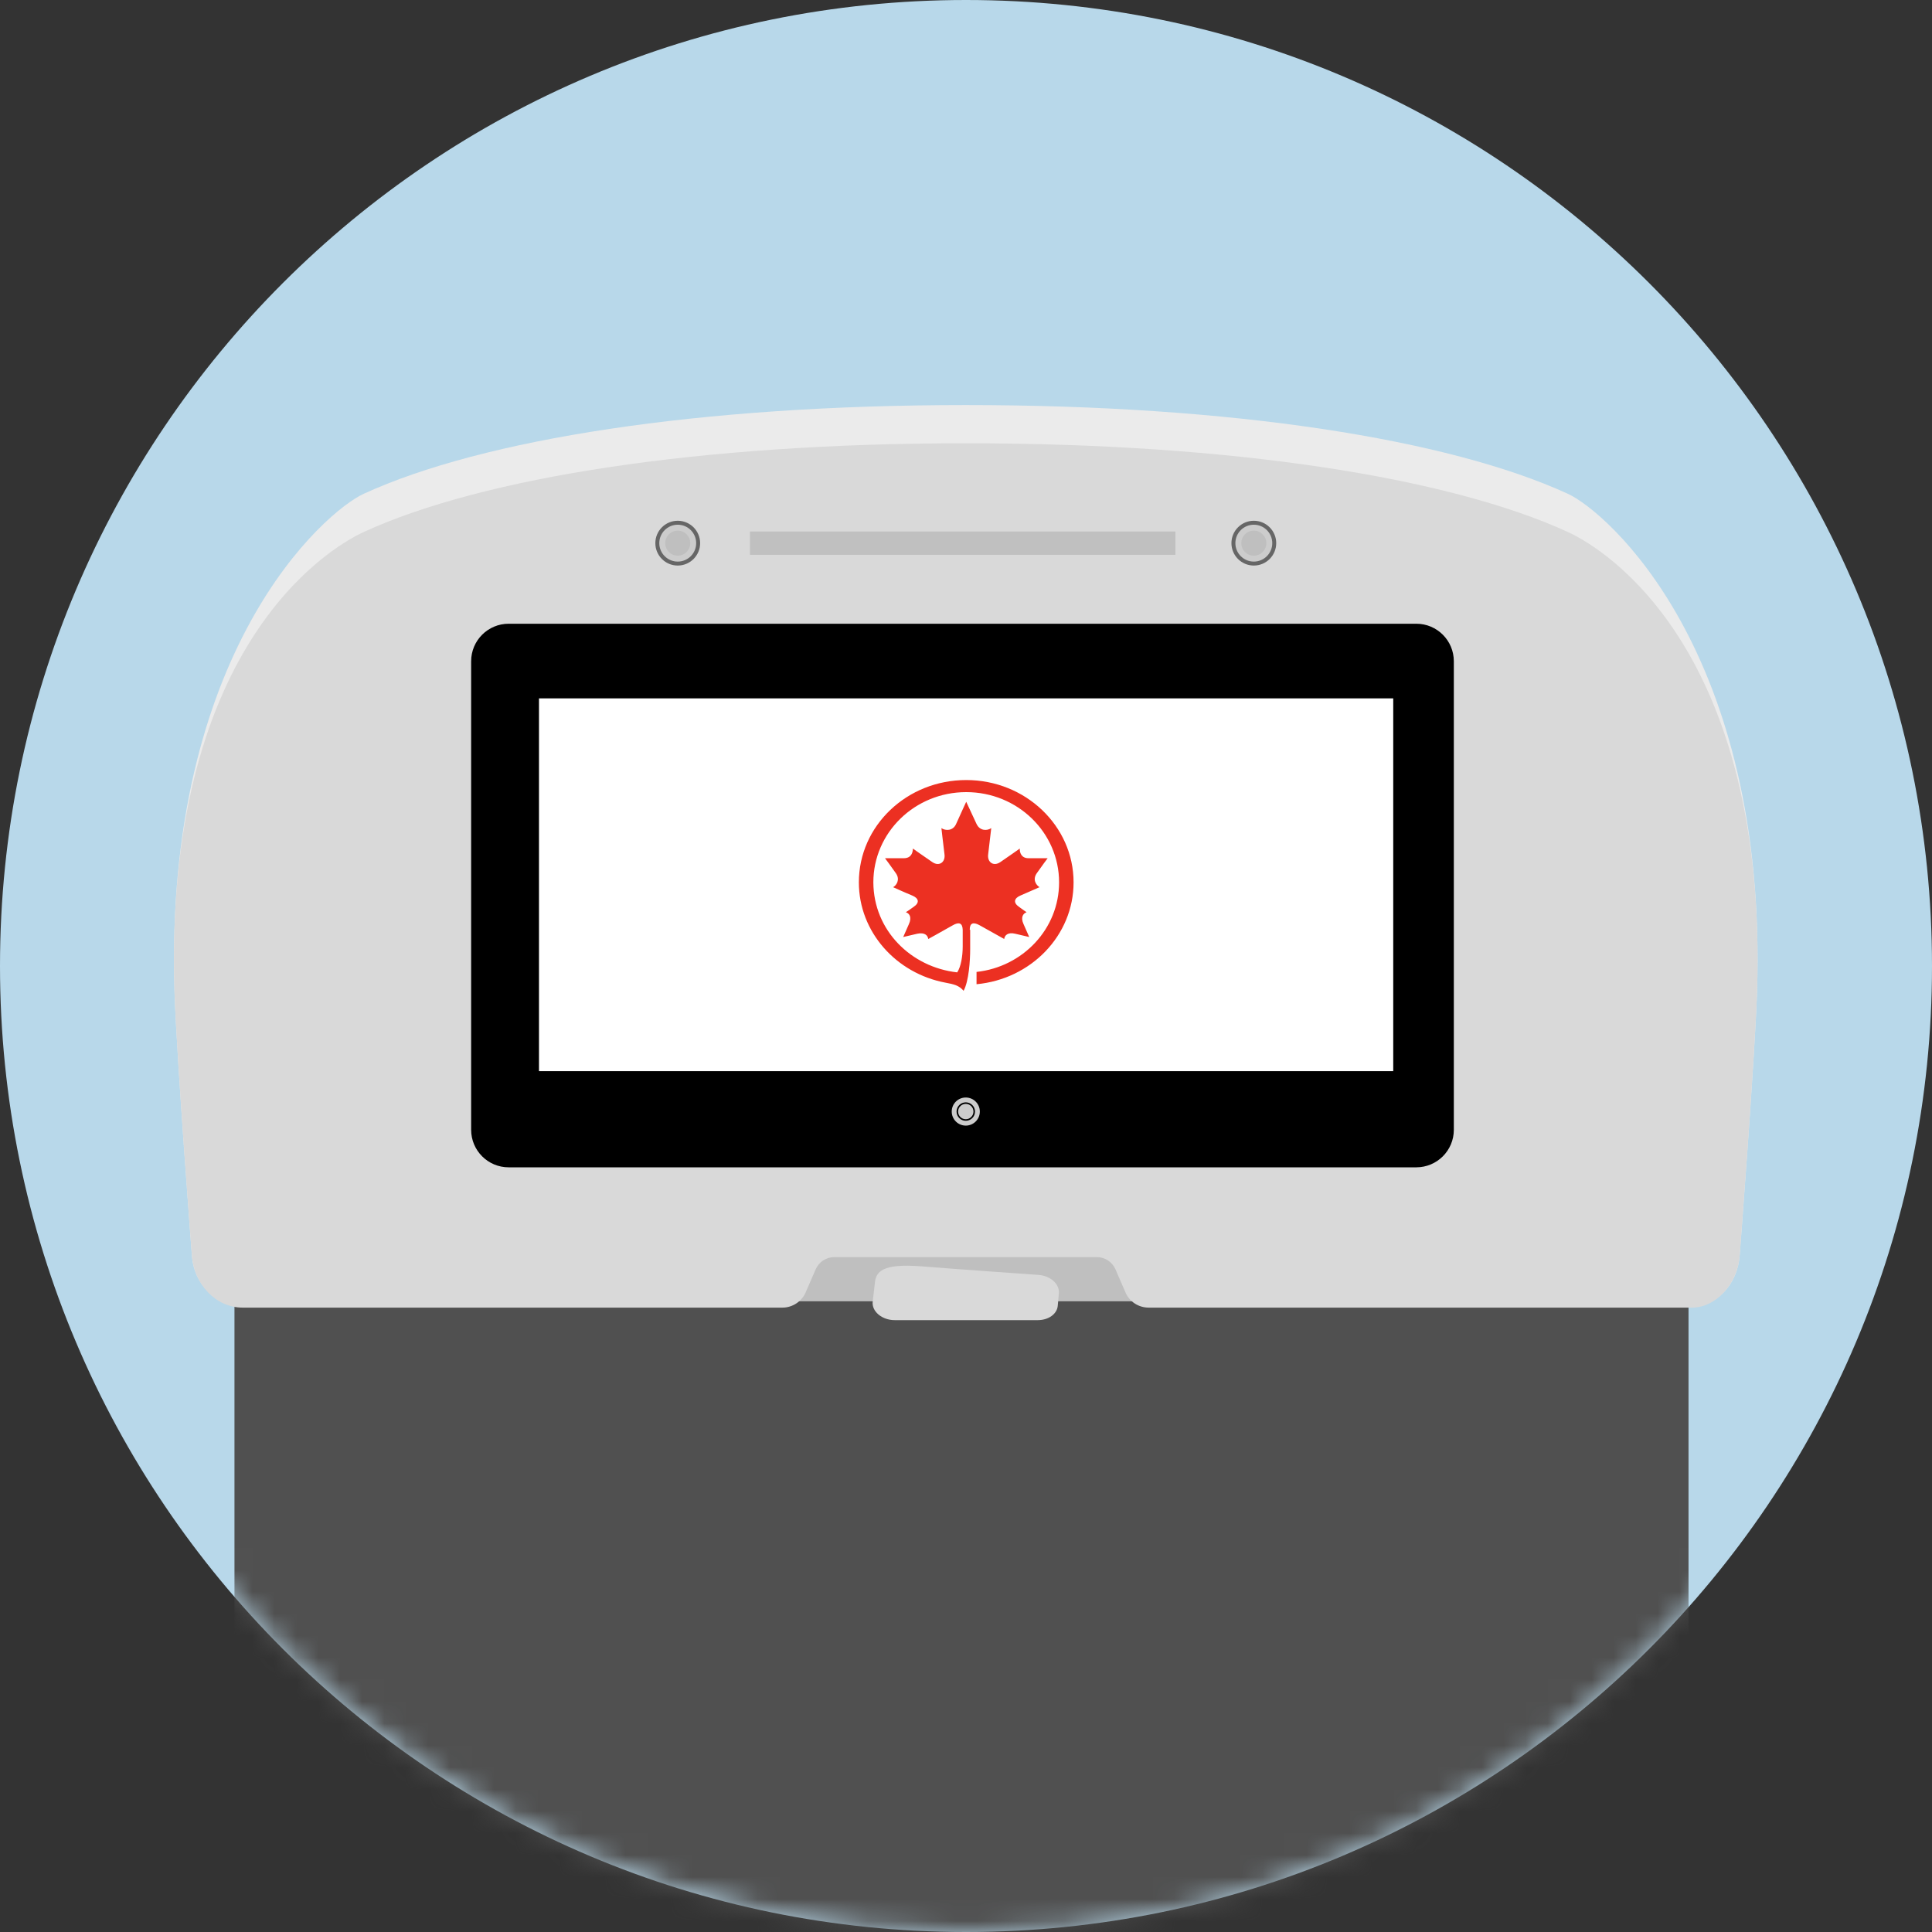
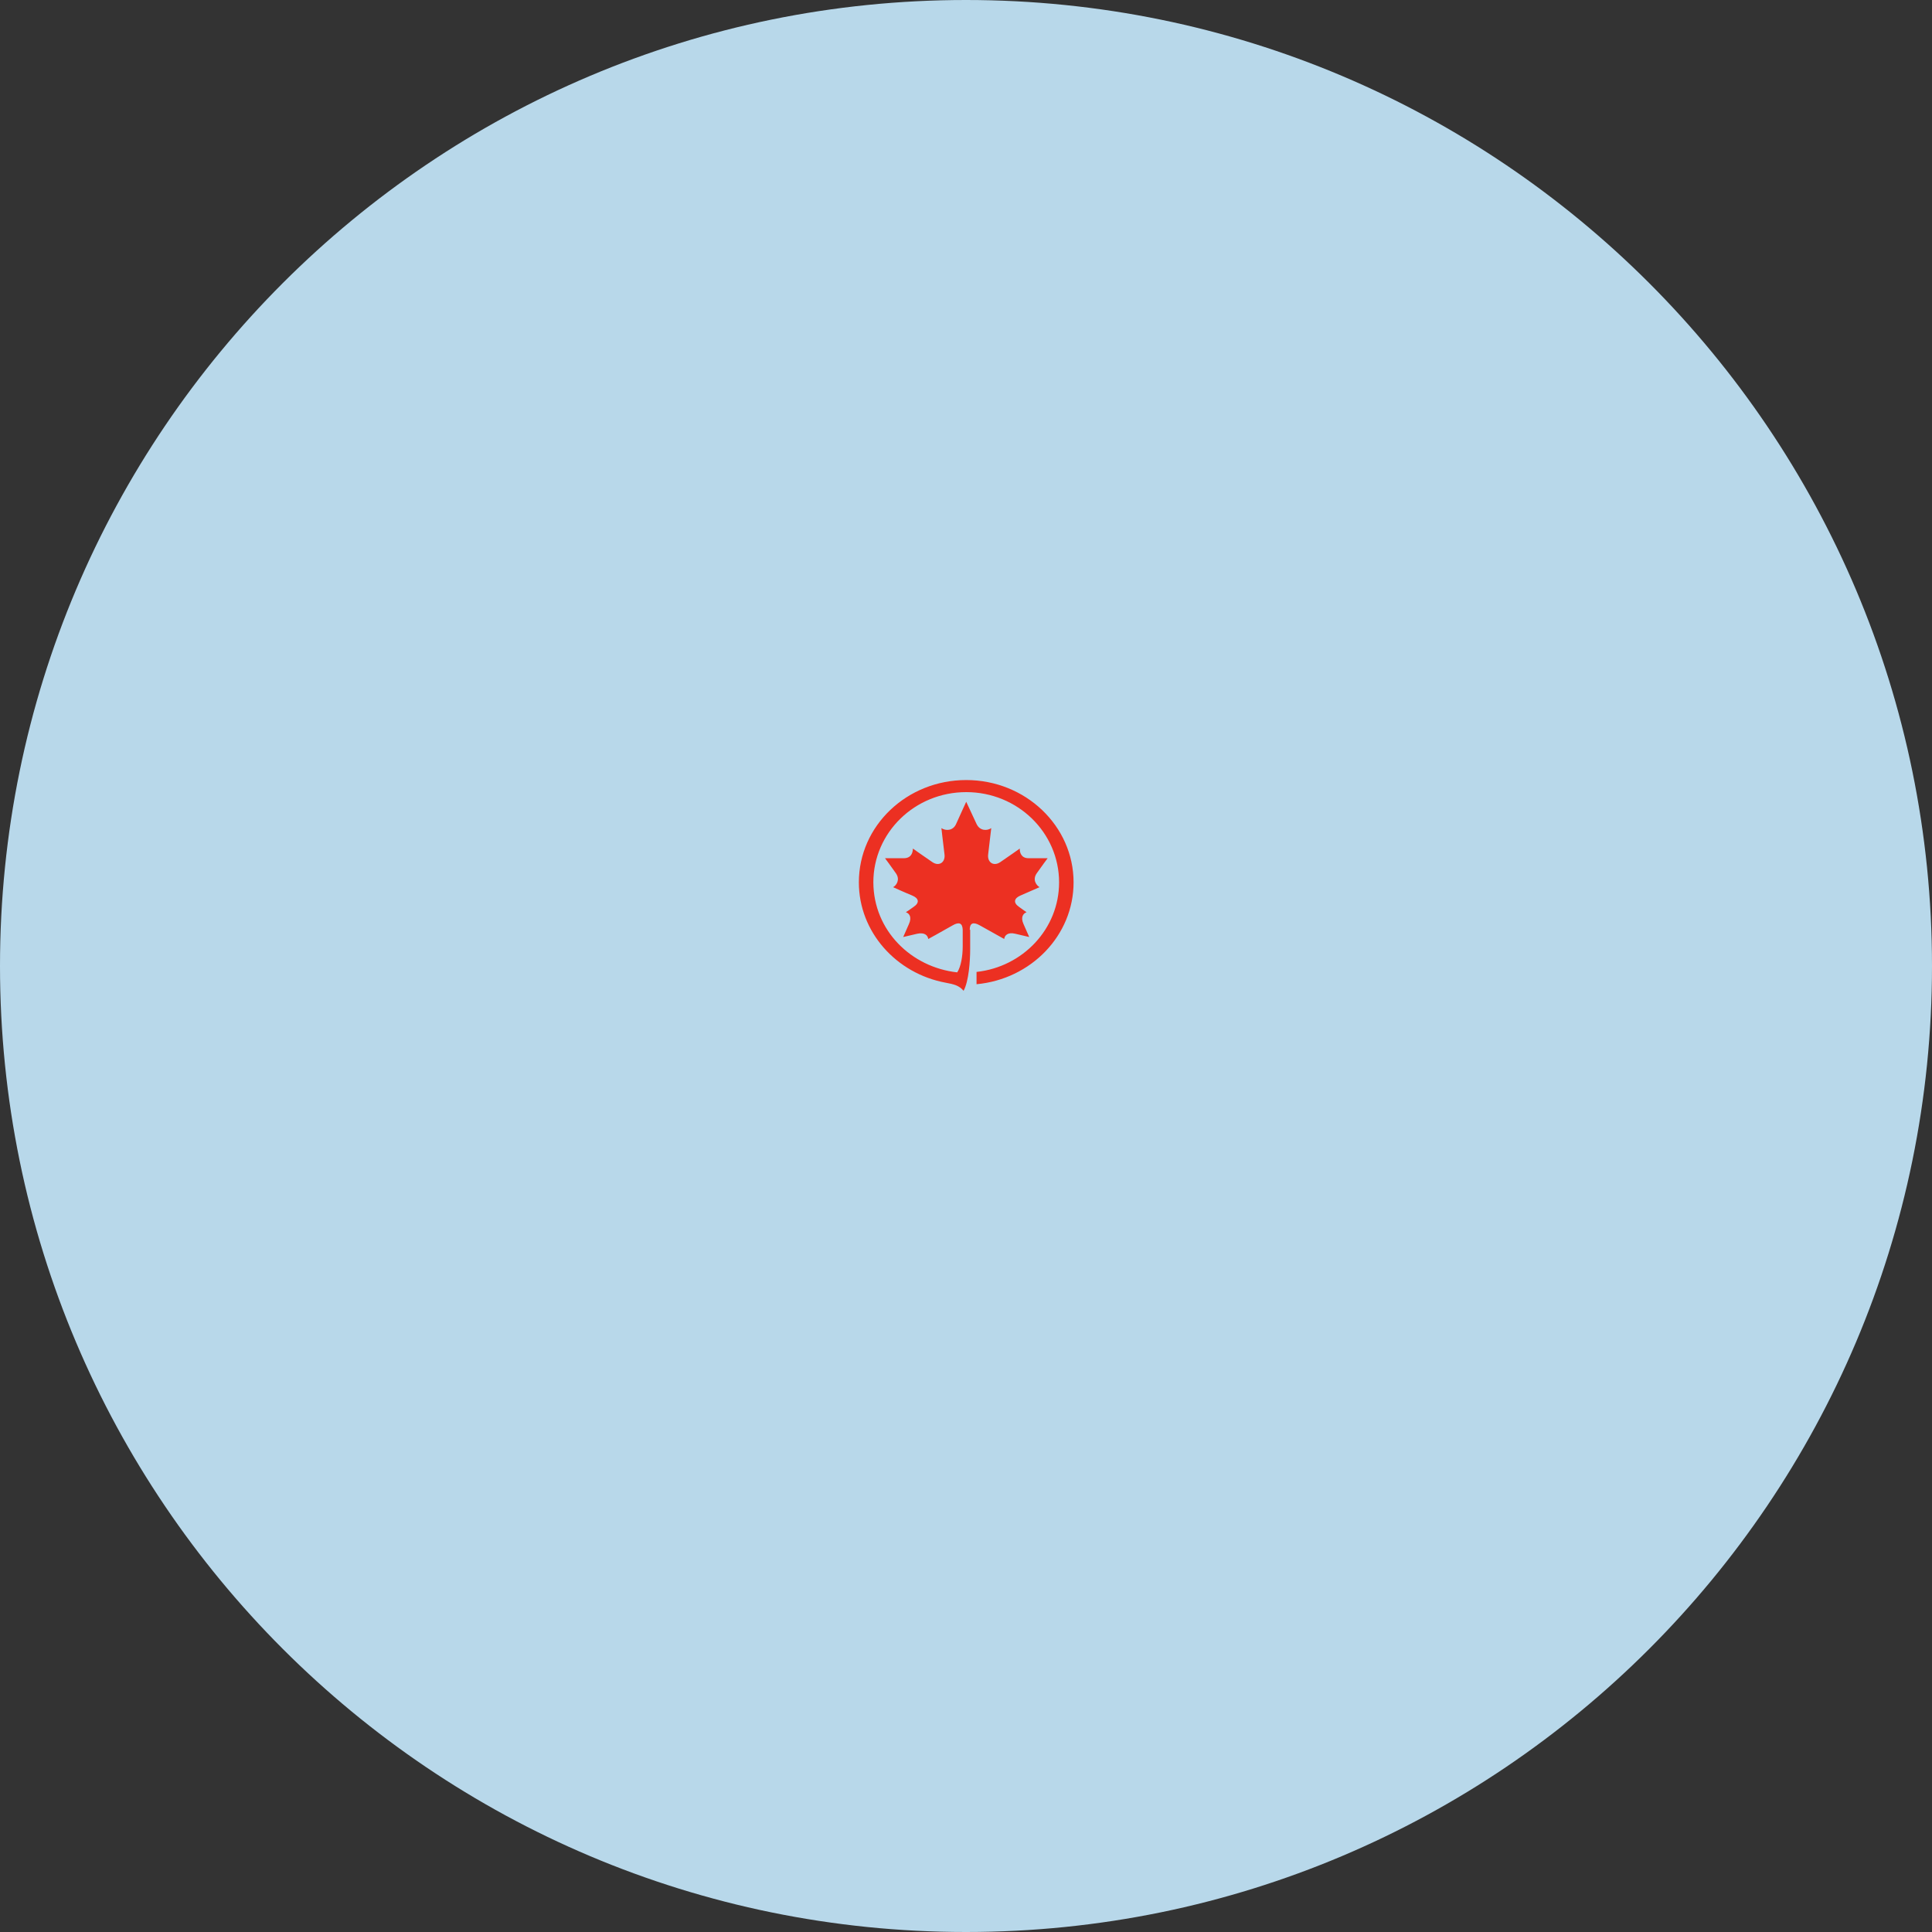
<svg xmlns="http://www.w3.org/2000/svg" width="88" height="88" viewBox="0 0 88 88" fill="none">
  <rect x="0" y="0" width="88" height="88" fill="#333333" stroke="none" />
  <g clip-path="url(#clip0_7484_255)">
    <path d="M44 88C68.3 88 88 68.3 88 44C88 19.7 68.3 0 44 0C19.7 0 0 19.7 0 44C0 68.3 19.7 88 44 88Z" fill="#B8D8EA" />
    <mask id="mask0_7484_255" style="mask-type:luminance" maskUnits="userSpaceOnUse" x="0" y="0" width="88" height="88">
-       <path d="M44 88C68.3 88 88 68.3 88 44C88 19.7 68.3 0 44 0C19.7 0 0 19.7 0 44C0 68.3 19.7 88 44 88Z" fill="white" />
-     </mask>
+       </mask>
    <g mask="url(#mask0_7484_255)">
-       <path d="M76.91 58.58H10.68V97.71H76.91V58.58Z" fill="#505050" />
+       <path d="M76.91 58.58H10.68V97.71H76.91V58.58" fill="#505050" />
      <path d="M11.23 59.26C9.83 59.56 8.83 58.49 8.74 57.18C8.74 57.18 8.05 48.21 7.95 45.21C7.44 29.63 14.83 23.28 16.57 22.49C22 20 31.85 18.45 43.99 18.45C56.13 18.45 65.98 20 71.41 22.49C73.15 23.28 80.54 29.64 80.03 45.21C79.93 48.21 79.24 57.18 79.24 57.18C79.15 58.49 78.15 59.56 77.25 59.26H11.23Z" fill="#EBEBEB" />
      <path d="M52.3 55.82H35.69V59.26H52.3V55.82Z" fill="#BFBFBF" />
      <path d="M33.88 59.56H11.05C9.83 59.56 8.83 58.49 8.74 57.18C8.74 57.18 8.05 48.21 7.95 45.21C7.44 29.63 14.83 25.03 16.57 24.23C22 21.74 31.85 20.19 43.99 20.19C56.13 20.19 65.98 21.74 71.41 24.23C73.15 25.02 80.54 29.63 80.03 45.21C79.93 48.21 79.24 57.18 79.24 57.18C79.15 58.49 78.15 59.56 77.07 59.56H54.09H52.32C51.86 59.56 51.44 59.29 51.26 58.86L50.81 57.82C50.66 57.48 50.33 57.26 49.96 57.26H43.98H38C37.63 57.26 37.3 57.48 37.15 57.82L36.7 58.86C36.52 59.28 36.1 59.56 35.64 59.56H33.87H33.88Z" fill="#D9D9D9" />
      <path d="M43.84 28.41H64.51C65.46 28.41 66.22 29.18 66.22 30.12V51.46C66.22 52.41 65.45 53.17 64.51 53.17H43.84H23.17C22.22 53.17 21.46 52.4 21.46 51.46V30.12C21.46 29.17 22.23 28.41 23.17 28.41H43.84Z" fill="black" />
      <path d="M63.46 31.81H24.55V48.79H63.46V31.81Z" fill="white" />
      <path d="M43.99 51.27C44.343 51.27 44.63 50.983 44.63 50.63C44.63 50.276 44.343 49.99 43.99 49.99C43.636 49.99 43.35 50.276 43.35 50.63C43.35 50.983 43.636 51.27 43.99 51.27Z" fill="#CCCCCC" />
      <path d="M43.99 51.05C44.222 51.05 44.41 50.862 44.41 50.63C44.41 50.398 44.222 50.21 43.99 50.21C43.758 50.21 43.57 50.398 43.57 50.63C43.57 50.862 43.758 51.05 43.99 51.05Z" fill="black" />
      <path d="M43.99 50.98C44.183 50.98 44.34 50.823 44.34 50.63C44.34 50.437 44.183 50.28 43.99 50.28C43.797 50.28 43.64 50.437 43.64 50.63C43.64 50.823 43.797 50.98 43.99 50.98Z" fill="#CCCCCC" />
      <path d="M30.87 25.76C31.433 25.76 31.89 25.303 31.89 24.74C31.89 24.177 31.433 23.72 30.87 23.72C30.306 23.72 29.85 24.177 29.85 24.74C29.85 25.303 30.306 25.76 30.87 25.76Z" fill="#666666" />
-       <path d="M30.87 25.58C31.334 25.58 31.71 25.204 31.71 24.74C31.71 24.276 31.334 23.9 30.87 23.9C30.406 23.9 30.03 24.276 30.03 24.74C30.03 25.204 30.406 25.58 30.87 25.58Z" fill="#CCCCCC" />
-       <path d="M30.87 25.31C31.185 25.31 31.44 25.055 31.44 24.74C31.44 24.425 31.185 24.17 30.87 24.17C30.555 24.17 30.3 24.425 30.3 24.74C30.3 25.055 30.555 25.31 30.87 25.31Z" fill="#BFBFBF" />
      <path d="M57.11 25.76C57.673 25.76 58.13 25.303 58.13 24.74C58.13 24.177 57.673 23.72 57.11 23.72C56.547 23.72 56.09 24.177 56.09 24.74C56.09 25.303 56.547 25.76 57.11 25.76Z" fill="#666666" />
      <path d="M57.11 25.58C57.574 25.58 57.95 25.204 57.95 24.74C57.95 24.276 57.574 23.9 57.11 23.9C56.646 23.9 56.27 24.276 56.27 24.74C56.27 25.204 56.646 25.58 57.11 25.58Z" fill="#CCCCCC" />
      <path d="M57.11 25.31C57.425 25.31 57.68 25.055 57.68 24.74C57.68 24.425 57.425 24.17 57.11 24.17C56.795 24.17 56.54 24.425 56.54 24.74C56.54 25.055 56.795 25.31 57.11 25.31Z" fill="#BFBFBF" />
      <path d="M39.85 58.43L39.75 59.29C39.7 59.73 40.17 60.13 40.75 60.13H47.27C47.76 60.13 48.15 59.85 48.18 59.47L48.23 58.91C48.27 58.49 47.85 58.11 47.3 58.07C47.3 58.07 43.3 57.79 41.97 57.68C40.17 57.54 39.9 57.93 39.85 58.43Z" fill="#D9D9D9" />
-       <path d="M53.54 24.21H34.16V25.27H53.54V24.21Z" fill="#C0C0C0" />
    </g>
    <path d="M44.17 42.35C44.17 42.04 44.33 41.98 44.63 42.15C45.17 42.45 45.74 42.77 45.74 42.77C45.76 42.6 45.91 42.45 46.24 42.53C46.54 42.6 46.88 42.68 46.88 42.68C46.88 42.68 46.7 42.27 46.62 42.09C46.47 41.76 46.62 41.6 46.76 41.55C46.76 41.55 46.55 41.41 46.42 41.31C46.13 41.11 46.2 40.91 46.48 40.79C46.87 40.62 47.35 40.41 47.35 40.41C47.2 40.32 47.02 40.07 47.22 39.78C47.42 39.49 47.72 39.09 47.72 39.09C47.72 39.09 47.19 39.09 46.84 39.09C46.52 39.09 46.44 38.83 46.45 38.65C46.45 38.65 45.93 39.02 45.56 39.27C45.25 39.48 44.96 39.27 45.01 38.91C45.08 38.34 45.15 37.72 45.15 37.72C44.96 37.85 44.63 37.85 44.48 37.53C44.26 37.06 44.01 36.52 44.01 36.52C44.01 36.52 43.76 37.06 43.55 37.53C43.41 37.85 43.07 37.85 42.88 37.72C42.88 37.72 42.95 38.35 43.02 38.91C43.07 39.27 42.78 39.48 42.47 39.27C42.1 39.02 41.58 38.65 41.58 38.65C41.58 38.83 41.51 39.08 41.19 39.09C40.84 39.09 40.31 39.09 40.31 39.09C40.31 39.09 40.61 39.49 40.81 39.78C41.01 40.07 40.83 40.33 40.68 40.41C40.68 40.41 41.16 40.63 41.55 40.79C41.84 40.91 41.91 41.11 41.61 41.31C41.48 41.41 41.26 41.55 41.26 41.55C41.41 41.6 41.55 41.76 41.4 42.09C41.32 42.27 41.14 42.68 41.14 42.68C41.14 42.68 41.48 42.6 41.78 42.53C42.11 42.46 42.26 42.6 42.28 42.77C42.28 42.77 42.85 42.46 43.39 42.15C43.68 41.98 43.84 42.04 43.85 42.35V43.11C43.85 43.55 43.77 44.03 43.6 44.29C41.51 44.06 39.79 42.39 39.78 40.19C39.78 37.92 41.67 36.08 44.01 36.08C46.35 36.08 48.24 37.92 48.24 40.19C48.24 42.31 46.59 44.04 44.48 44.27V44.83C46.96 44.6 48.9 42.61 48.9 40.19C48.9 37.62 46.71 35.53 44.01 35.53C41.31 35.53 39.12 37.61 39.12 40.19C39.12 42.45 40.82 44.34 43.07 44.76C43.45 44.83 43.69 44.89 43.89 45.13C44.13 44.69 44.19 43.76 44.19 43.23V42.35H44.17Z" fill="#EC3022" />
  </g>
  <defs>
    <clipPath id="clip0_7484_255">
      <rect width="88" height="88" fill="white" />
    </clipPath>
  </defs>
</svg>